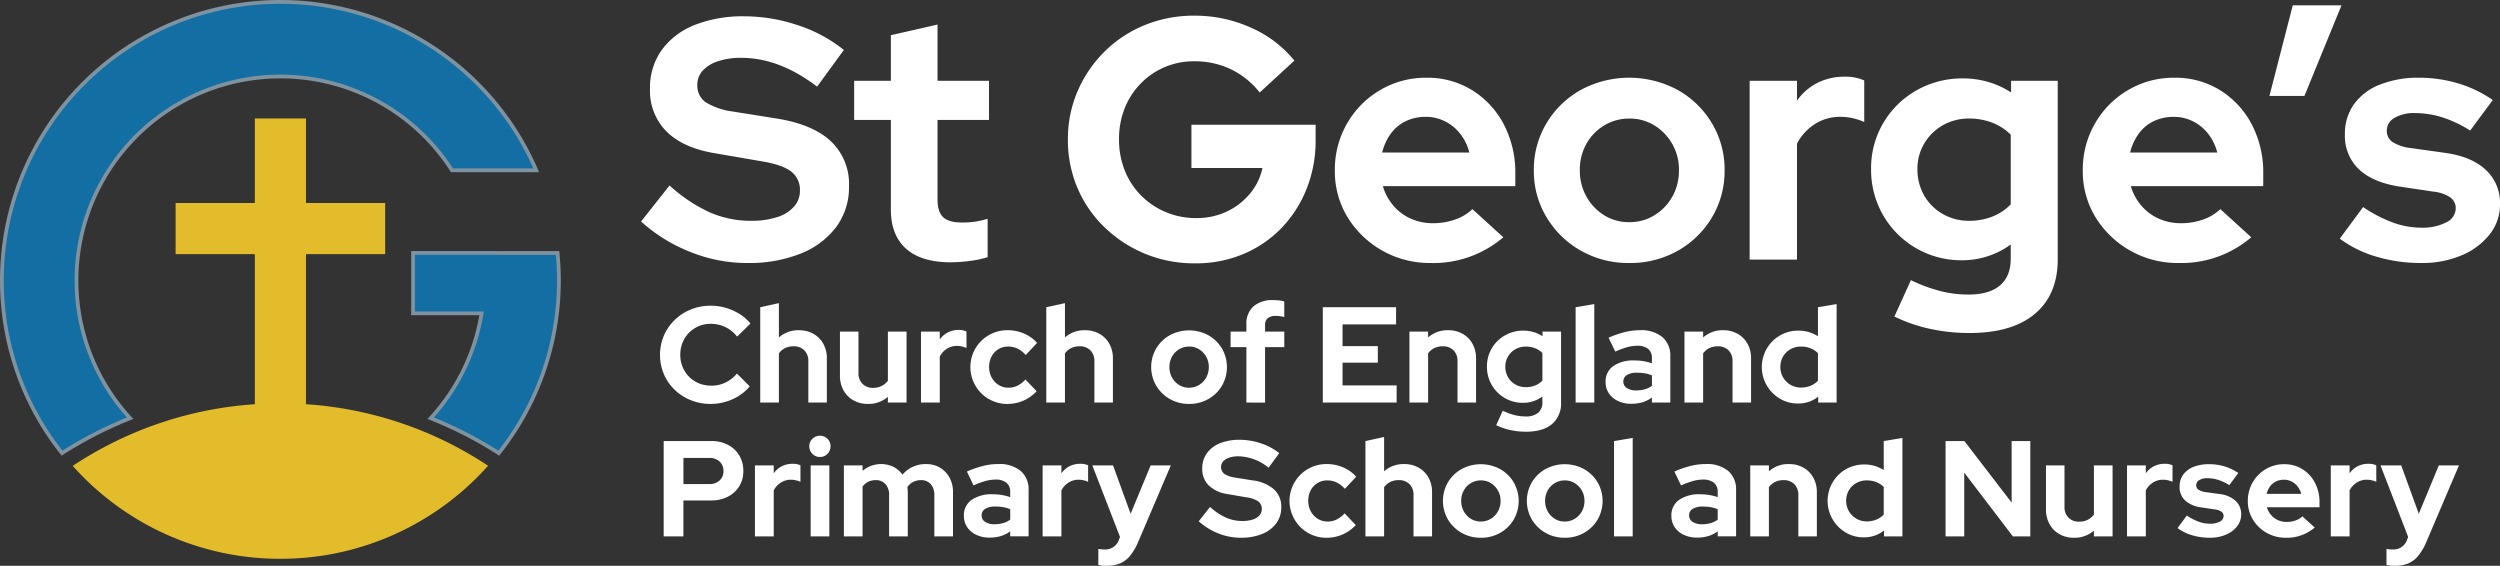
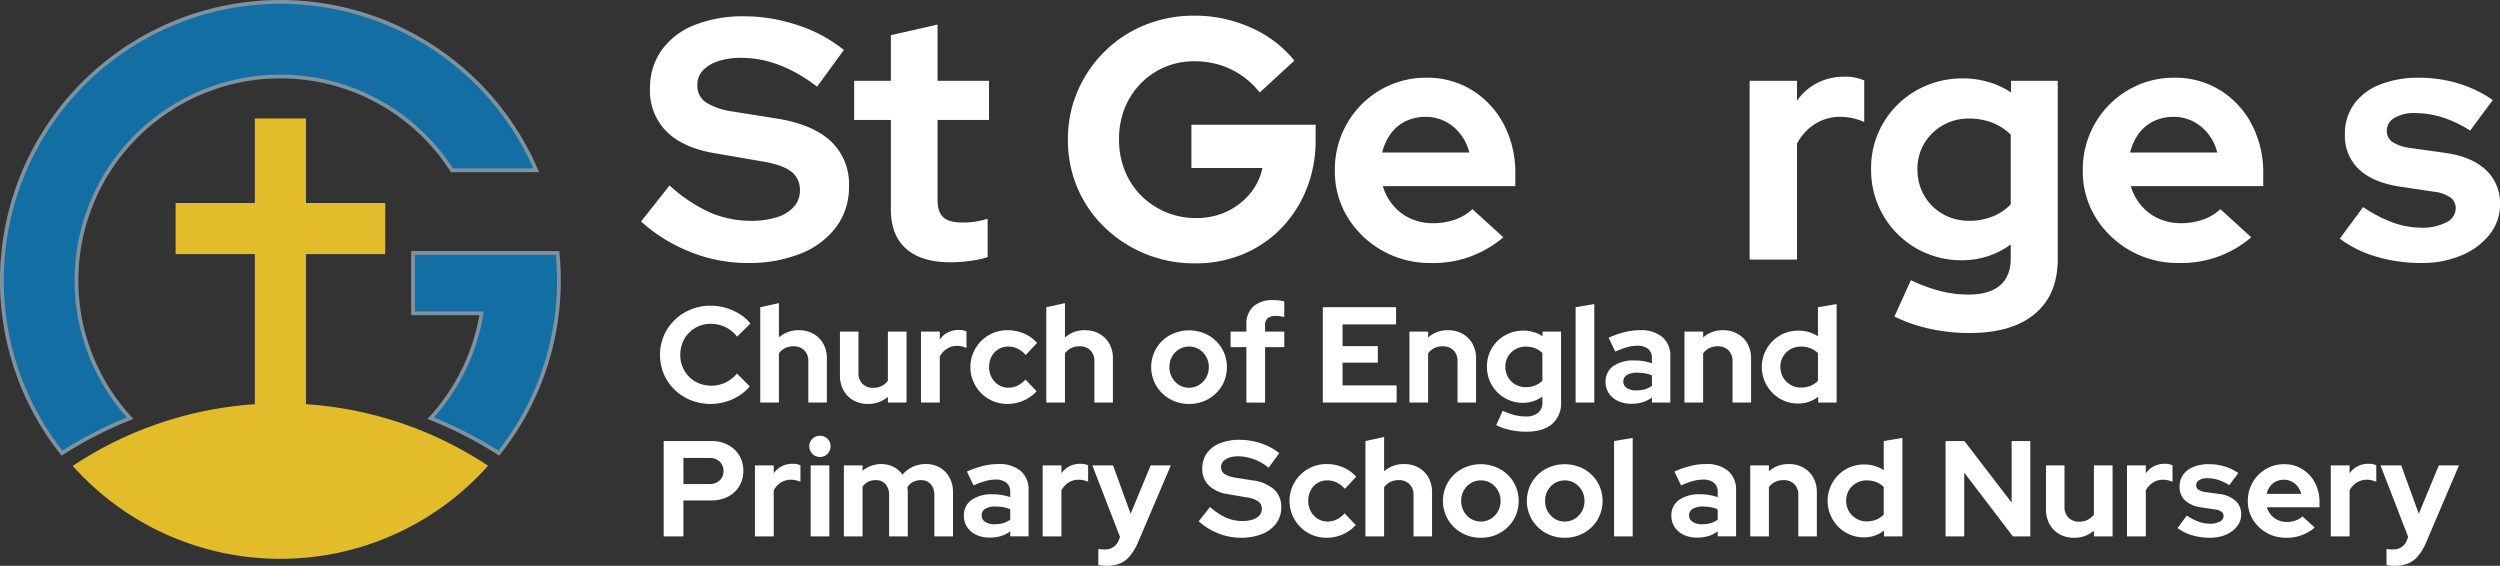
<svg xmlns="http://www.w3.org/2000/svg" width="662.686" height="149.983" viewBox="0 0 662.686 149.983">
  <rect x="0" y="0" width="662.686" height="149.983" fill="#333333" stroke="none" />
  <g id="Group_371" data-name="Group 371" transform="translate(-250.5 -159.837)">
    <path id="Path_1121" data-name="Path 1121" d="M214.91,130.654a1.051,1.051,0,0,1,.184-.824.845.845,0,0,1-.184.824" transform="translate(177.277 115.801)" fill="#fff" />
-     <path id="Path_1122" data-name="Path 1122" d="M215.458,135.081c-.178-.219-.011-.446-.012-.669,0-.028.048-.072.079-.078s.058.038.088.063a.682.682,0,0,1-.155.683" transform="translate(177.116 114.256)" fill="#fff" />
    <path id="Path_1111" data-name="Path 1111" d="M286.017,71.211A40.5,40.5,0,0,1,271.01,68.3a42.727,42.727,0,0,1-13.1-8.094l7.548-9.55a41.233,41.233,0,0,0,10.686,7.14,27.013,27.013,0,0,0,10.868,2.228,22.27,22.27,0,0,0,6.912-.955,9.923,9.923,0,0,0,4.5-2.774,6.286,6.286,0,0,0,1.592-4.274,6.058,6.058,0,0,0-2.364-5.093q-2.366-1.819-8.094-2.729l-12.642-2.182q-8.1-1.454-12.368-5.775a15.277,15.277,0,0,1-4.275-11.232,17.117,17.117,0,0,1,3.092-10.231,19.6,19.6,0,0,1,8.686-6.639A34.694,34.694,0,0,1,285.38,5.82a44.488,44.488,0,0,1,13.96,2.319,38.469,38.469,0,0,1,12.323,6.594l-7.094,9.731q-10.006-7.64-20.1-7.64a19.018,19.018,0,0,0-6.184.909,9.347,9.347,0,0,0-4.048,2.5,5.385,5.385,0,0,0-1.409,3.684,5.347,5.347,0,0,0,2.137,4.638,17.914,17.914,0,0,0,6.957,2.456l12.005,1.91q9.549,1.548,14.324,6.048a15.554,15.554,0,0,1,4.775,11.869,17.708,17.708,0,0,1-3.32,10.732,21.665,21.665,0,0,1-9.367,7.094,36.784,36.784,0,0,1-14.324,2.546" transform="translate(162.524 158.342)" fill="#fff" />
    <path id="Path_1112" data-name="Path 1112" d="M369.53,72.168q-7.822,0-11.869-3.592t-4.048-10.413V34.426h-9.731V24.058h9.731v-12.1l12.369-2.82V24.058h13.642V34.426H365.983v21.1q0,3.275,1.5,4.683t5.047,1.41a22.843,22.843,0,0,0,3.411-.227,24.255,24.255,0,0,0,3.32-.773V70.8a25.5,25.5,0,0,1-4.729,1,39.739,39.739,0,0,1-5,.364" transform="translate(133.033 157.202)" fill="#fff" />
    <path id="Path_1113" data-name="Path 1113" d="M463.868,71.207a34.4,34.4,0,0,1-13.187-2.5,34.047,34.047,0,0,1-10.777-7,31.557,31.557,0,0,1-7.23-10.459,32.379,32.379,0,0,1-2.546-12.869,31.906,31.906,0,0,1,2.592-12.868,33.235,33.235,0,0,1,7.14-10.459,32.5,32.5,0,0,1,10.641-7,34.4,34.4,0,0,1,13.187-2.5,36.16,36.16,0,0,1,14.87,3.138,30.616,30.616,0,0,1,11.6,8.776l-9.186,8.458a21.7,21.7,0,0,0-7.685-6.185,22.112,22.112,0,0,0-9.595-2.092A19.547,19.547,0,0,0,449.362,23.6a19.989,19.989,0,0,0-4.184,6.5,21.987,21.987,0,0,0-1.5,8.276,21.823,21.823,0,0,0,1.547,8.276,19.584,19.584,0,0,0,4.319,6.594,20.38,20.38,0,0,0,14.6,5.957,18.625,18.625,0,0,0,8.094-1.728,17.857,17.857,0,0,0,6.139-4.729,15.618,15.618,0,0,0,3.32-6.821H462.868V34.464H495.79v4a34.485,34.485,0,0,1-2.41,13.05A31.95,31.95,0,0,1,486.7,61.885a30.309,30.309,0,0,1-10.1,6.866,32.433,32.433,0,0,1-12.733,2.456" transform="translate(103.447 158.437)" fill="#fff" />
    <path id="Path_1114" data-name="Path 1114" d="M563.205,79.711A25.506,25.506,0,0,1,541.2,67.57a23.3,23.3,0,0,1-3.365-12.414,24.379,24.379,0,0,1,3.228-12.414,24.122,24.122,0,0,1,8.776-8.867A23.7,23.7,0,0,1,562.113,30.6a22.462,22.462,0,0,1,12.142,3.32,23.4,23.4,0,0,1,8.367,9.049,27.472,27.472,0,0,1,3.047,13.1v3.274H550.563a13.816,13.816,0,0,0,2.729,5.093,12.87,12.87,0,0,0,4.638,3.5,14.234,14.234,0,0,0,5.911,1.228,17.481,17.481,0,0,0,5.821-.955,12.69,12.69,0,0,0,4.638-2.774l8.186,7.458a28.478,28.478,0,0,1-19.28,6.821M550.381,50.426h23.1a13.3,13.3,0,0,0-2.41-4.956,11.878,11.878,0,0,0-4.047-3.32,11.245,11.245,0,0,0-5.093-1.182,12.016,12.016,0,0,0-5.275,1.137,10.6,10.6,0,0,0-3.957,3.274,14.04,14.04,0,0,0-2.318,5.047" transform="translate(66.5 149.841)" fill="#fff" />
-     <path id="Path_1115" data-name="Path 1115" d="M643.407,79.711a25.388,25.388,0,0,1-12.824-3.274,24.772,24.772,0,0,1-9.094-8.868,23.613,23.613,0,0,1-3.365-12.414,23.781,23.781,0,0,1,3.365-12.505,24.419,24.419,0,0,1,9.094-8.822,27.079,27.079,0,0,1,25.648,0,24.432,24.432,0,0,1,9.094,8.822,23.8,23.8,0,0,1,3.365,12.505,23.877,23.877,0,0,1-3.319,12.414,24.436,24.436,0,0,1-9.05,8.868,25.568,25.568,0,0,1-12.914,3.274m0-10.823a12.49,12.49,0,0,0,6.73-1.864,13.476,13.476,0,0,0,4.729-4.956,14.111,14.111,0,0,0,1.728-7,13.688,13.688,0,0,0-6.5-11.823,12.339,12.339,0,0,0-6.593-1.819,12.732,12.732,0,0,0-6.731,1.819,13.147,13.147,0,0,0-4.729,4.911,13.921,13.921,0,0,0-1.728,6.912,14.1,14.1,0,0,0,1.728,7,13.586,13.586,0,0,0,4.684,4.956,12.254,12.254,0,0,0,6.685,1.864" transform="translate(38.956 149.841)" fill="#fff" />
    <path id="Path_1116" data-name="Path 1116" d="M705.2,78.66V31.277h12.55v5.275a14.706,14.706,0,0,1,5.412-4.729,15.755,15.755,0,0,1,7.231-1.637,11.8,11.8,0,0,1,5.183,1v11a17.214,17.214,0,0,0-3.046-1,14.915,14.915,0,0,0-3.32-.364,12.345,12.345,0,0,0-6.64,1.864,13.646,13.646,0,0,0-4.82,5.23V78.66Z" transform="translate(9.086 149.983)" fill="#fff" />
    <path id="Path_1117" data-name="Path 1117" d="M780.307,98.359a48.734,48.734,0,0,1-10.641-1.137,40.293,40.293,0,0,1-9.277-3.228l4.366-9.64a42.441,42.441,0,0,0,7.73,2.865,30.347,30.347,0,0,0,7.549.955q5.458,0,8.322-2.41t2.865-7.14V74.895a21.758,21.758,0,0,1-13.006,4.183,23.83,23.83,0,0,1-20.827-11.959,23.976,23.976,0,0,1-3.183-12.233A23.483,23.483,0,0,1,757.433,42.7a23.76,23.76,0,0,1,8.777-8.64,24.586,24.586,0,0,1,12.459-3.183,23.623,23.623,0,0,1,6.639.955,21.748,21.748,0,0,1,6,2.774V31.514H803.68V78.806q0,9.367-6.048,14.461t-17.325,5.093m-.091-29.74a16.379,16.379,0,0,0,6.185-1.137,13.626,13.626,0,0,0,4.82-3.229V45.792a14.052,14.052,0,0,0-4.911-3.183,16.744,16.744,0,0,0-6.093-1.091,13.816,13.816,0,0,0-7,1.774,13.371,13.371,0,0,0-4.911,4.82,12.967,12.967,0,0,0-1.818,6.775,13.816,13.816,0,0,0,1.774,7,13.152,13.152,0,0,0,4.911,4.911,13.779,13.779,0,0,0,7.049,1.819" transform="translate(-7.726 149.746)" fill="#fff" />
    <path id="Path_1118" data-name="Path 1118" d="M865,79.711A25.506,25.506,0,0,1,842.986,67.57a23.3,23.3,0,0,1-3.365-12.414,24.38,24.38,0,0,1,3.228-12.414,24.124,24.124,0,0,1,8.776-8.867A23.7,23.7,0,0,1,863.9,30.6a22.463,22.463,0,0,1,12.142,3.32,23.4,23.4,0,0,1,8.367,9.049,27.473,27.473,0,0,1,3.047,13.1v3.274H852.353a13.814,13.814,0,0,0,2.729,5.093,12.869,12.869,0,0,0,4.638,3.5,14.234,14.234,0,0,0,5.911,1.228,17.483,17.483,0,0,0,5.821-.955,12.692,12.692,0,0,0,4.638-2.774l8.186,7.458A28.479,28.479,0,0,1,865,79.711M852.172,50.426h23.1a13.3,13.3,0,0,0-2.41-4.956,11.878,11.878,0,0,0-4.048-3.32,11.244,11.244,0,0,0-5.093-1.182,12.015,12.015,0,0,0-5.275,1.137,10.6,10.6,0,0,0-3.957,3.274,14.036,14.036,0,0,0-2.318,5.047" transform="translate(-37.027 149.841)" fill="#fff" />
-     <path id="Path_1119" data-name="Path 1119" d="M914.93,25.4l6.185-24.01h12.914L924.207,25.4Z" transform="translate(-62.861 159.861)" fill="#fff" />
    <path id="Path_1120" data-name="Path 1120" d="M964.957,79.711A41.322,41.322,0,0,1,953,78.029a30.421,30.421,0,0,1-9.685-4.775l6.184-8.367a37.025,37.025,0,0,0,7.866,4.093,21.959,21.959,0,0,0,7.5,1.364,13.6,13.6,0,0,0,6.685-1.41,4.178,4.178,0,0,0,2.5-3.683,3.5,3.5,0,0,0-1.41-2.91,9.816,9.816,0,0,0-4.5-1.546l-9.095-1.364q-7-1.092-10.687-4.593a12.148,12.148,0,0,1-3.683-9.232,13.375,13.375,0,0,1,2.41-8,15.3,15.3,0,0,1,6.866-5.184A27.305,27.305,0,0,1,964.32,30.6a36.179,36.179,0,0,1,10.231,1.455,32.576,32.576,0,0,1,9.322,4.457l-6,8.094a31.453,31.453,0,0,0-7.5-3.546,24.45,24.45,0,0,0-7.139-1.092,10.145,10.145,0,0,0-5.411,1.273,3.835,3.835,0,0,0-2.046,3.365,3.546,3.546,0,0,0,1.454,3,11.472,11.472,0,0,0,4.911,1.637l9.095,1.273q7.093,1,10.822,4.547a11.889,11.889,0,0,1,3.729,9,12.726,12.726,0,0,1-2.728,8.048,18.6,18.6,0,0,1-7.412,5.548,26.454,26.454,0,0,1-10.687,2.046" transform="translate(-72.598 149.841)" fill="#fff" />
    <path id="Path_1126" data-name="Path 1126" d="M278.973,148.62a13.92,13.92,0,0,1-5.271-.993,13.145,13.145,0,0,1-4.279-2.762,12.834,12.834,0,0,1-2.852-4.134,13.193,13.193,0,0,1,0-10.218,12.913,12.913,0,0,1,2.87-4.153,13.291,13.291,0,0,1,4.279-2.78,13.8,13.8,0,0,1,5.254-.993,14.168,14.168,0,0,1,4.044.577,14.743,14.743,0,0,1,3.628,1.625,11.367,11.367,0,0,1,2.87,2.527l-3.538,3.467a8.682,8.682,0,0,0-3.141-2.545,8.965,8.965,0,0,0-3.864-.849,8.01,8.01,0,0,0-3.178.632,7.909,7.909,0,0,0-2.563,1.732,8.02,8.02,0,0,0-1.7,2.582,8.49,8.49,0,0,0-.614,3.286,8.222,8.222,0,0,0,.632,3.232,8.057,8.057,0,0,0,1.732,2.6,7.818,7.818,0,0,0,2.6,1.715,8.619,8.619,0,0,0,3.3.614,8.5,8.5,0,0,0,3.719-.83,9,9,0,0,0,3.033-2.383l3.394,3.395a12.014,12.014,0,0,1-2.835,2.491,13.6,13.6,0,0,1-3.592,1.606,14.179,14.179,0,0,1-3.936.56" transform="translate(159.907 118.286)" fill="#fff" />
    <path id="Path_1127" data-name="Path 1127" d="M305.992,147.9V122.625l4.947-1.083v9.1a7.731,7.731,0,0,1,5.308-1.914,7.632,7.632,0,0,1,3.845.957,6.8,6.8,0,0,1,2.618,2.636,7.826,7.826,0,0,1,.939,3.881v11.7h-4.911V136.96a3.93,3.93,0,0,0-1.065-2.906,3.879,3.879,0,0,0-2.87-1.066,4.935,4.935,0,0,0-2.239.487,4.407,4.407,0,0,0-1.625,1.39V147.9Z" transform="translate(146.031 118.644)" fill="#fff" />
    <path id="Path_1128" data-name="Path 1128" d="M345.546,152.2a7.63,7.63,0,0,1-3.846-.957,6.727,6.727,0,0,1-2.617-2.671,7.942,7.942,0,0,1-.939-3.882V133.029h4.911V143.97a3.927,3.927,0,0,0,1.065,2.906,3.875,3.875,0,0,0,2.87,1.066,4.817,4.817,0,0,0,2.221-.506,4.675,4.675,0,0,0,1.643-1.372V133.029H355.8v18.812h-4.947v-1.516a7.819,7.819,0,0,1-5.307,1.878" transform="translate(135.002 114.704)" fill="#fff" />
    <path id="Path_1129" data-name="Path 1129" d="M370.845,151.615V132.8h4.982V134.9a5.843,5.843,0,0,1,2.148-1.878,6.253,6.253,0,0,1,2.871-.65,4.672,4.672,0,0,1,2.058.4v4.369a6.844,6.844,0,0,0-1.209-.4,5.927,5.927,0,0,0-1.318-.145,4.9,4.9,0,0,0-2.636.74,5.419,5.419,0,0,0-1.914,2.076v12.2Z" transform="translate(123.784 114.93)" fill="#fff" />
    <path id="Path_1130" data-name="Path 1130" d="M400.672,152.014a9.689,9.689,0,0,1-8.5-4.784,9.763,9.763,0,0,1,3.521-13.451,9.745,9.745,0,0,1,4.982-1.3,10.913,10.913,0,0,1,4.315.867,9.65,9.65,0,0,1,3.484,2.491l-3,3.214a7.133,7.133,0,0,0-2.184-1.7,5.677,5.677,0,0,0-2.473-.542,4.874,4.874,0,0,0-4.4,2.636,5.928,5.928,0,0,0-.65,2.816,5.625,5.625,0,0,0,.686,2.762,5.259,5.259,0,0,0,1.841,1.968,4.86,4.86,0,0,0,2.636.722,5.285,5.285,0,0,0,2.365-.541,7.387,7.387,0,0,0,2.112-1.625l2.961,3.105a10.575,10.575,0,0,1-3.466,2.473,10.267,10.267,0,0,1-4.225.885" transform="translate(116.921 114.892)" fill="#fff" />
    <path id="Path_1131" data-name="Path 1131" d="M421.409,147.9V122.625l4.947-1.083v9.1a7.731,7.731,0,0,1,5.308-1.914,7.632,7.632,0,0,1,3.845.957,6.8,6.8,0,0,1,2.618,2.636,7.826,7.826,0,0,1,.939,3.881v11.7h-4.911V136.96a3.93,3.93,0,0,0-1.065-2.906,3.879,3.879,0,0,0-2.87-1.066,4.935,4.935,0,0,0-2.239.487,4.406,4.406,0,0,0-1.625,1.39V147.9Z" transform="translate(106.438 118.644)" fill="#fff" />
    <path id="Path_1132" data-name="Path 1132" d="M473.766,152.032a10.08,10.08,0,0,1-5.091-1.3,9.832,9.832,0,0,1-3.611-3.521,9.826,9.826,0,0,1,0-9.892,9.694,9.694,0,0,1,3.611-3.5,10.749,10.749,0,0,1,10.183,0,9.7,9.7,0,0,1,3.611,3.5,9.884,9.884,0,0,1,.018,9.892,9.7,9.7,0,0,1-3.593,3.521,10.148,10.148,0,0,1-5.127,1.3m0-4.3a4.961,4.961,0,0,0,2.672-.74,5.354,5.354,0,0,0,1.878-1.968,5.6,5.6,0,0,0,.686-2.78,5.439,5.439,0,0,0-2.581-4.694,4.9,4.9,0,0,0-2.618-.722,5.057,5.057,0,0,0-2.672.722,5.206,5.206,0,0,0-1.878,1.951,5.52,5.52,0,0,0-.687,2.743,5.592,5.592,0,0,0,.687,2.78A5.4,5.4,0,0,0,471.112,147a4.868,4.868,0,0,0,2.654.74" transform="translate(91.921 114.874)" fill="#fff" />
    <path id="Path_1133" data-name="Path 1133" d="M499.959,147.486v-14.7h-4.188v-4.116h4.188v-1.805a6.2,6.2,0,0,1,1.86-4.875,7.681,7.681,0,0,1,5.289-1.661,13.855,13.855,0,0,1,1.553.091,6.651,6.651,0,0,1,1.336.271v4.116q-.649-.144-1.155-.217a8.1,8.1,0,0,0-1.119-.072,3.218,3.218,0,0,0-2.094.6,2.274,2.274,0,0,0-.722,1.86v1.7H510v4.116h-5.091v14.7Z" transform="translate(80.929 119.059)" fill="#fff" />
    <path id="Path_1134" data-name="Path 1134" d="M532.979,148.466V123.191H552.4v4.549h-14.19v5.777h9.352v4.369h-9.352v6.03h14.335v4.549Z" transform="translate(68.165 118.079)" fill="#fff" />
    <path id="Path_1135" data-name="Path 1135" d="M567.933,151.652V132.84h4.947v1.553a7.732,7.732,0,0,1,5.308-1.914,7.636,7.636,0,0,1,3.846.957,6.8,6.8,0,0,1,2.617,2.636,7.826,7.826,0,0,1,.939,3.881v11.7h-4.911v-10.94a3.93,3.93,0,0,0-1.065-2.906,3.88,3.88,0,0,0-2.87-1.066,4.937,4.937,0,0,0-2.239.487,4.406,4.406,0,0,0-1.625,1.39v13.035Z" transform="translate(56.174 114.892)" fill="#fff" />
    <path id="Path_1136" data-name="Path 1136" d="M609.568,159.436a19.34,19.34,0,0,1-4.225-.452,16,16,0,0,1-3.683-1.281l1.733-3.827a16.909,16.909,0,0,0,3.069,1.137,12.025,12.025,0,0,0,3,.379,5.008,5.008,0,0,0,3.3-.957A3.494,3.494,0,0,0,613.9,151.6v-1.48a8.633,8.633,0,0,1-5.163,1.661,9.461,9.461,0,0,1-8.268-4.748,9.519,9.519,0,0,1-1.264-4.857,9.329,9.329,0,0,1,1.282-4.838,9.44,9.44,0,0,1,3.484-3.43,9.765,9.765,0,0,1,4.947-1.264,9.36,9.36,0,0,1,2.636.38,8.624,8.624,0,0,1,2.383,1.1V132.9h4.911v18.776a7.089,7.089,0,0,1-2.4,5.741q-2.4,2.021-6.878,2.022m-.036-11.807a6.51,6.51,0,0,0,2.455-.451A5.4,5.4,0,0,0,613.9,145.9v-7.33a5.565,5.565,0,0,0-1.949-1.264,6.655,6.655,0,0,0-2.419-.433,5.489,5.489,0,0,0-2.78.7,5.305,5.305,0,0,0-1.95,1.914,5.146,5.146,0,0,0-.723,2.69,5.492,5.492,0,0,0,.7,2.781,5.219,5.219,0,0,0,1.95,1.949,5.47,5.47,0,0,0,2.8.722" transform="translate(45.446 114.835)" fill="#fff" />
    <path id="Path_1137" data-name="Path 1137" d="M634.985,148.032V122.757l4.947-.83v26.105Z" transform="translate(33.172 118.512)" fill="#fff" />
    <path id="Path_1138" data-name="Path 1138" d="M653.9,151.977a8.137,8.137,0,0,1-3.538-.74,5.859,5.859,0,0,1-2.419-2.04,5.279,5.279,0,0,1-.867-3,4.931,4.931,0,0,1,2.023-4.206,9.3,9.3,0,0,1,5.633-1.5,13.885,13.885,0,0,1,4.622.759v-1.372a2.992,2.992,0,0,0-1.011-2.455,4.568,4.568,0,0,0-2.961-.831,9.925,9.925,0,0,0-2.563.379,21.71,21.71,0,0,0-3.178,1.173l-1.769-3.682a27.337,27.337,0,0,1,4.261-1.481,16.606,16.606,0,0,1,4.044-.506,8.8,8.8,0,0,1,5.957,1.824,6.459,6.459,0,0,1,2.1,5.145v12.2h-4.875v-1.336a7.881,7.881,0,0,1-2.492,1.263,10.362,10.362,0,0,1-2.961.4m-2.13-5.886a1.965,1.965,0,0,0,.939,1.715,4.387,4.387,0,0,0,2.491.632,8.308,8.308,0,0,0,2.257-.288,5.716,5.716,0,0,0,1.9-.939v-2.745a7.891,7.891,0,0,0-1.878-.559,12.752,12.752,0,0,0-2.094-.162,4.9,4.9,0,0,0-2.654.613,1.948,1.948,0,0,0-.956,1.734" transform="translate(29.024 114.892)" fill="#fff" />
    <path id="Path_1139" data-name="Path 1139" d="M678.9,151.652V132.84h4.948v1.553a7.732,7.732,0,0,1,5.308-1.914,7.639,7.639,0,0,1,3.846.957,6.8,6.8,0,0,1,2.617,2.636,7.832,7.832,0,0,1,.938,3.881v11.7h-4.911v-10.94a3.932,3.932,0,0,0-1.064-2.906,3.881,3.881,0,0,0-2.87-1.066,4.94,4.94,0,0,0-2.24.487,4.4,4.4,0,0,0-1.624,1.39v13.035Z" transform="translate(18.107 114.892)" fill="#fff" />
    <path id="Path_1140" data-name="Path 1140" d="M719.738,148.285a9.222,9.222,0,0,1-4.838-1.3,9.763,9.763,0,0,1-3.448-3.484,9.688,9.688,0,0,1,3.484-13.251,9.662,9.662,0,0,1,4.948-1.282,9.43,9.43,0,0,1,2.69.38,9.867,9.867,0,0,1,2.437,1.1v-7.69l4.947-.83v26.105h-4.875V146.48a8.432,8.432,0,0,1-5.344,1.805m.794-4.225a6.549,6.549,0,0,0,2.491-.469,5.66,5.66,0,0,0,1.986-1.336v-7.33a5.722,5.722,0,0,0-1.986-1.282,6.8,6.8,0,0,0-2.491-.451,5.592,5.592,0,0,0-2.8.7,5.24,5.24,0,0,0-1.968,1.932,5.653,5.653,0,0,0,.018,5.56,5.547,5.547,0,0,0,1.968,1.95,5.37,5.37,0,0,0,2.78.722" transform="translate(7.38 118.512)" fill="#fff" />
    <path id="Path_1141" data-name="Path 1141" d="M267.025,202.465V177.191H279.7a9.153,9.153,0,0,1,4.4,1.029,7.554,7.554,0,0,1,2.979,2.816,7.858,7.858,0,0,1,1.065,4.1,7.622,7.622,0,0,1-1.065,4.008,7.45,7.45,0,0,1-3,2.78,9.321,9.321,0,0,1-4.387,1.011h-7.438v9.532Zm5.236-13.865h6.86a3.841,3.841,0,0,0,2.726-.957,3.224,3.224,0,0,0,1.029-2.473,3.312,3.312,0,0,0-1.029-2.546,3.847,3.847,0,0,0-2.726-.957h-6.86Z" transform="translate(159.398 99.554)" fill="#fff" />
    <path id="Path_1142" data-name="Path 1142" d="M303.85,205.615V186.8h4.982V188.9a5.843,5.843,0,0,1,2.148-1.878,6.253,6.253,0,0,1,2.871-.65,4.671,4.671,0,0,1,2.058.4v4.369a6.846,6.846,0,0,0-1.209-.4,5.927,5.927,0,0,0-1.318-.145,4.9,4.9,0,0,0-2.636.74,5.419,5.419,0,0,0-1.914,2.076v12.2Z" transform="translate(146.766 96.405)" fill="#fff" />
    <path id="Path_1143" data-name="Path 1143" d="M328.595,180.681a2.706,2.706,0,0,1-1.985-.831,2.747,2.747,0,0,1-.83-2.022,2.647,2.647,0,0,1,.83-1.968,2.856,2.856,0,0,1,3.99,0,2.681,2.681,0,0,1,.813,1.968,2.783,2.783,0,0,1-.813,2.022,2.69,2.69,0,0,1-2,.831m-2.455,2.238h4.947v18.812H326.14Z" transform="translate(139.243 100.289)" fill="#fff" />
    <path id="Path_1144" data-name="Path 1144" d="M339.738,205.652V186.84h4.947v1.444a7.611,7.611,0,0,1,8.2-1.065,6.493,6.493,0,0,1,2.383,2.077,7.745,7.745,0,0,1,2.745-2.094,8.368,8.368,0,0,1,3.5-.723,7.1,7.1,0,0,1,3.7.957,6.831,6.831,0,0,1,2.528,2.636,7.947,7.947,0,0,1,.92,3.881v11.7h-4.946v-10.94a4.194,4.194,0,0,0-.957-2.906,3.3,3.3,0,0,0-2.582-1.066,4.57,4.57,0,0,0-2.04.451,4.014,4.014,0,0,0-1.571,1.426q.035.324.072.65a6.343,6.343,0,0,1,.036.686v11.7h-4.947v-10.94a4.193,4.193,0,0,0-.956-2.906,3.3,3.3,0,0,0-2.582-1.066,4.491,4.491,0,0,0-2,.434,3.951,3.951,0,0,0-1.5,1.3v13.179Z" transform="translate(134.455 96.368)" fill="#fff" />
    <path id="Path_1145" data-name="Path 1145" d="M394.983,205.977a8.136,8.136,0,0,1-3.539-.74,5.859,5.859,0,0,1-2.419-2.04,5.274,5.274,0,0,1-.866-3,4.931,4.931,0,0,1,2.022-4.206,9.3,9.3,0,0,1,5.633-1.5,13.885,13.885,0,0,1,4.622.759v-1.372a2.992,2.992,0,0,0-1.011-2.455,4.568,4.568,0,0,0-2.961-.831,9.93,9.93,0,0,0-2.563.379,21.709,21.709,0,0,0-3.178,1.173l-1.769-3.682a27.328,27.328,0,0,1,4.26-1.481,16.619,16.619,0,0,1,4.044-.506,8.8,8.8,0,0,1,5.958,1.824,6.46,6.46,0,0,1,2.094,5.145v12.2h-4.874v-1.336a7.879,7.879,0,0,1-2.491,1.263,10.367,10.367,0,0,1-2.961.4m-2.131-5.886a1.965,1.965,0,0,0,.939,1.715,4.387,4.387,0,0,0,2.491.632,8.311,8.311,0,0,0,2.257-.288,5.71,5.71,0,0,0,1.9-.939v-2.745a7.892,7.892,0,0,0-1.878-.559,12.751,12.751,0,0,0-2.094-.162,4.894,4.894,0,0,0-2.653.613,1.947,1.947,0,0,0-.957,1.734" transform="translate(117.844 96.368)" fill="#fff" />
    <path id="Path_1146" data-name="Path 1146" d="M419.926,205.615V186.8h4.982V188.9a5.843,5.843,0,0,1,2.148-1.878,6.253,6.253,0,0,1,2.871-.65,4.671,4.671,0,0,1,2.058.4v4.369a6.845,6.845,0,0,0-1.209-.4,5.927,5.927,0,0,0-1.318-.145,4.9,4.9,0,0,0-2.636.74,5.419,5.419,0,0,0-1.914,2.076v12.2Z" transform="translate(106.946 96.405)" fill="#fff" />
    <path id="Path_1147" data-name="Path 1147" d="M443.777,213.64q-.65,0-1.246-.055a3.5,3.5,0,0,1-.957-.2v-4.224a8.16,8.16,0,0,0,1.7.144,3.766,3.766,0,0,0,3.755-2.563l.289-.758-7.33-18.956h5.488l4.658,12.818,5.308-12.818h5.344l-8.666,20.329a15.128,15.128,0,0,1-2.131,3.628,6.973,6.973,0,0,1-2.653,2.022,9.124,9.124,0,0,1-3.557.632" transform="translate(100.065 96.179)" fill="#fff" />
    <path id="Path_1148" data-name="Path 1148" d="M494.067,202.658a16.082,16.082,0,0,1-5.958-1.156,16.981,16.981,0,0,1-5.2-3.213l3-3.792a16.329,16.329,0,0,0,4.243,2.835,10.721,10.721,0,0,0,4.314.884,8.842,8.842,0,0,0,2.745-.379,3.948,3.948,0,0,0,1.788-1.1,2.493,2.493,0,0,0,.631-1.7,2.406,2.406,0,0,0-.939-2.022,7.367,7.367,0,0,0-3.213-1.083l-5.019-.867a8.929,8.929,0,0,1-4.911-2.293,6.067,6.067,0,0,1-1.7-4.459,6.8,6.8,0,0,1,1.227-4.062,7.78,7.78,0,0,1,3.448-2.636,13.777,13.777,0,0,1,5.29-.921,17.667,17.667,0,0,1,5.543.921,15.255,15.255,0,0,1,4.892,2.618l-2.816,3.864a13.1,13.1,0,0,0-7.98-3.033,7.529,7.529,0,0,0-2.455.361,3.712,3.712,0,0,0-1.607.993,2.319,2.319,0,0,0,.289,3.3,7.116,7.116,0,0,0,2.762.975l4.766.758a10.6,10.6,0,0,1,5.687,2.4,6.176,6.176,0,0,1,1.895,4.712,7.027,7.027,0,0,1-1.318,4.261,8.59,8.59,0,0,1-3.718,2.816,14.612,14.612,0,0,1-5.687,1.011" transform="translate(85.341 99.724)" fill="#fff" />
    <path id="Path_1149" data-name="Path 1149" d="M529.444,206.014a9.687,9.687,0,0,1-8.5-4.784,9.762,9.762,0,0,1,3.52-13.451,9.749,9.749,0,0,1,4.983-1.3,10.912,10.912,0,0,1,4.314.867,9.65,9.65,0,0,1,3.484,2.491l-3,3.214a7.134,7.134,0,0,0-2.185-1.7,5.676,5.676,0,0,0-2.473-.542,4.874,4.874,0,0,0-4.4,2.636,5.92,5.92,0,0,0-.65,2.816,5.631,5.631,0,0,0,.686,2.762,5.263,5.263,0,0,0,1.841,1.968,4.864,4.864,0,0,0,2.636.722,5.282,5.282,0,0,0,2.364-.541,7.367,7.367,0,0,0,2.112-1.625l2.961,3.105a10.574,10.574,0,0,1-3.466,2.473,10.261,10.261,0,0,1-4.224.885" transform="translate(72.746 96.368)" fill="#fff" />
    <path id="Path_1150" data-name="Path 1150" d="M550.182,201.9V176.625l4.947-1.083v9.1a7.733,7.733,0,0,1,5.308-1.914,7.636,7.636,0,0,1,3.846.957,6.8,6.8,0,0,1,2.617,2.636,7.826,7.826,0,0,1,.939,3.881v11.7h-4.911V190.96a3.93,3.93,0,0,0-1.065-2.906,3.879,3.879,0,0,0-2.87-1.066,4.937,4.937,0,0,0-2.239.487,4.406,4.406,0,0,0-1.625,1.39V201.9Z" transform="translate(62.263 100.12)" fill="#fff" />
    <path id="Path_1151" data-name="Path 1151" d="M591.491,206.032a10.08,10.08,0,0,1-5.091-1.3,9.822,9.822,0,0,1-3.611-3.521,9.822,9.822,0,0,1,0-9.892,9.685,9.685,0,0,1,3.611-3.5,10.747,10.747,0,0,1,10.182,0,9.69,9.69,0,0,1,3.611,3.5,9.884,9.884,0,0,1,.018,9.892,9.692,9.692,0,0,1-3.592,3.521,10.149,10.149,0,0,1-5.128,1.3m0-4.3a4.961,4.961,0,0,0,2.672-.74,5.368,5.368,0,0,0,1.879-1.968,5.612,5.612,0,0,0,.685-2.78,5.437,5.437,0,0,0-2.582-4.694,4.9,4.9,0,0,0-2.617-.722,5.061,5.061,0,0,0-2.673.722,5.217,5.217,0,0,0-1.878,1.951,5.534,5.534,0,0,0-.686,2.743,5.605,5.605,0,0,0,.686,2.78,5.409,5.409,0,0,0,1.86,1.968,4.866,4.866,0,0,0,2.654.74" transform="translate(51.536 96.349)" fill="#fff" />
    <path id="Path_1152" data-name="Path 1152" d="M625.348,206.032a10.079,10.079,0,0,1-5.091-1.3,9.822,9.822,0,0,1-3.611-3.521,9.822,9.822,0,0,1,0-9.892,9.685,9.685,0,0,1,3.611-3.5,10.747,10.747,0,0,1,10.182,0,9.7,9.7,0,0,1,3.611,3.5,9.883,9.883,0,0,1,.018,9.892,9.692,9.692,0,0,1-3.592,3.521,10.151,10.151,0,0,1-5.128,1.3m0-4.3a4.96,4.96,0,0,0,2.672-.74,5.361,5.361,0,0,0,1.878-1.968,5.6,5.6,0,0,0,.686-2.78A5.438,5.438,0,0,0,628,191.553a4.9,4.9,0,0,0-2.617-.722,5.059,5.059,0,0,0-2.672.722,5.216,5.216,0,0,0-1.878,1.951,5.526,5.526,0,0,0-.686,2.743,5.6,5.6,0,0,0,.686,2.78,5.4,5.4,0,0,0,1.86,1.968,4.866,4.866,0,0,0,2.653.74" transform="translate(39.921 96.349)" fill="#fff" />
    <path id="Path_1153" data-name="Path 1153" d="M650.484,202.032V176.757l4.947-.83v26.105Z" transform="translate(27.854 99.988)" fill="#fff" />
    <path id="Path_1154" data-name="Path 1154" d="M680.446,205.977a8.137,8.137,0,0,1-3.538-.74,5.858,5.858,0,0,1-2.419-2.04,5.28,5.28,0,0,1-.867-3,4.931,4.931,0,0,1,2.023-4.206,9.3,9.3,0,0,1,5.633-1.5,13.885,13.885,0,0,1,4.622.759v-1.372a2.992,2.992,0,0,0-1.011-2.455,4.568,4.568,0,0,0-2.961-.831,9.926,9.926,0,0,0-2.563.379,21.713,21.713,0,0,0-3.178,1.173l-1.769-3.682a27.335,27.335,0,0,1,4.261-1.481,16.606,16.606,0,0,1,4.044-.506,8.8,8.8,0,0,1,5.957,1.824,6.459,6.459,0,0,1,2.095,5.145v12.2H685.9v-1.336a7.883,7.883,0,0,1-2.492,1.263,10.362,10.362,0,0,1-2.961.4m-2.13-5.886a1.965,1.965,0,0,0,.939,1.715,4.387,4.387,0,0,0,2.491.632A8.307,8.307,0,0,0,684,202.15a5.716,5.716,0,0,0,1.9-.939v-2.745a7.893,7.893,0,0,0-1.878-.559,12.751,12.751,0,0,0-2.094-.162,4.9,4.9,0,0,0-2.654.613,1.948,1.948,0,0,0-.957,1.734" transform="translate(19.918 96.368)" fill="#fff" />
    <path id="Path_1155" data-name="Path 1155" d="M705.444,205.652V186.84h4.947v1.553a7.732,7.732,0,0,1,5.307-1.914,7.636,7.636,0,0,1,3.846.957,6.805,6.805,0,0,1,2.617,2.636,7.826,7.826,0,0,1,.939,3.881v11.7H718.19v-10.94a3.93,3.93,0,0,0-1.065-2.906,3.879,3.879,0,0,0-2.87-1.066,4.937,4.937,0,0,0-2.239.487,4.406,4.406,0,0,0-1.625,1.39v13.035Z" transform="translate(9.001 96.368)" fill="#fff" />
    <path id="Path_1156" data-name="Path 1156" d="M746.285,202.285a9.222,9.222,0,0,1-4.839-1.3A9.764,9.764,0,0,1,738,197.5a9.688,9.688,0,0,1,3.484-13.251,9.662,9.662,0,0,1,4.948-1.282,9.429,9.429,0,0,1,2.69.38,9.866,9.866,0,0,1,2.437,1.1v-7.69l4.947-.83v26.105h-4.875V200.48a8.432,8.432,0,0,1-5.344,1.805m.794-4.225a6.549,6.549,0,0,0,2.491-.469,5.66,5.66,0,0,0,1.986-1.336v-7.33a5.721,5.721,0,0,0-1.986-1.282,6.8,6.8,0,0,0-2.491-.451,5.592,5.592,0,0,0-2.8.7,5.24,5.24,0,0,0-1.968,1.932,5.653,5.653,0,0,0,.018,5.56,5.546,5.546,0,0,0,1.968,1.95,5.37,5.37,0,0,0,2.78.722" transform="translate(-1.727 99.988)" fill="#fff" />
    <path id="Path_1157" data-name="Path 1157" d="M784.258,202.466V177.191h4.982l12.529,16.32v-16.32h4.947v25.275h-4.622l-12.89-16.9v16.9Z" transform="translate(-18.035 99.554)" fill="#fff" />
    <path id="Path_1158" data-name="Path 1158" d="M832.165,206.2a7.633,7.633,0,0,1-3.846-.957,6.727,6.727,0,0,1-2.617-2.671,7.943,7.943,0,0,1-.939-3.882V187.029h4.911V197.97a3.928,3.928,0,0,0,1.066,2.906,3.874,3.874,0,0,0,2.87,1.066,4.817,4.817,0,0,0,2.22-.506,4.663,4.663,0,0,0,1.643-1.372V187.029h4.946v18.812h-4.946v-1.516a7.818,7.818,0,0,1-5.308,1.878" transform="translate(-31.93 96.179)" fill="#fff" />
    <path id="Path_1159" data-name="Path 1159" d="M857.465,205.615V186.8h4.983V188.9a5.836,5.836,0,0,1,2.148-1.878,6.253,6.253,0,0,1,2.871-.65,4.666,4.666,0,0,1,2.058.4v4.369a6.819,6.819,0,0,0-1.209-.4,5.927,5.927,0,0,0-1.318-.145,4.906,4.906,0,0,0-2.636.74,5.416,5.416,0,0,0-1.913,2.076v12.2Z" transform="translate(-43.148 96.405)" fill="#fff" />
    <path id="Path_1160" data-name="Path 1160" d="M886.449,206.032a16.424,16.424,0,0,1-4.748-.668,12.071,12.071,0,0,1-3.845-1.9l2.455-3.322a14.7,14.7,0,0,0,3.123,1.625,8.724,8.724,0,0,0,2.979.541,5.394,5.394,0,0,0,2.654-.56,1.66,1.66,0,0,0,.993-1.462,1.39,1.39,0,0,0-.56-1.156,3.9,3.9,0,0,0-1.788-.614l-3.611-.542a7.728,7.728,0,0,1-4.242-1.823,4.823,4.823,0,0,1-1.462-3.664,5.317,5.317,0,0,1,.957-3.178,6.07,6.07,0,0,1,2.727-2.058,10.841,10.841,0,0,1,4.116-.723,14.355,14.355,0,0,1,4.062.578,12.927,12.927,0,0,1,3.7,1.77l-2.383,3.213a12.465,12.465,0,0,0-2.979-1.408,9.687,9.687,0,0,0-2.835-.434,4.023,4.023,0,0,0-2.148.506,1.522,1.522,0,0,0-.813,1.336,1.407,1.407,0,0,0,.578,1.192,4.555,4.555,0,0,0,1.95.65l3.611.505a7.627,7.627,0,0,1,4.3,1.805,4.722,4.722,0,0,1,1.481,3.575,5.053,5.053,0,0,1-1.083,3.195,7.39,7.39,0,0,1-2.943,2.2,10.494,10.494,0,0,1-4.242.813" transform="translate(-50.144 96.349)" fill="#fff" />
    <path id="Path_1161" data-name="Path 1161" d="M916.287,206.032a10.126,10.126,0,0,1-8.738-4.821,9.25,9.25,0,0,1-1.336-4.928,9.678,9.678,0,0,1,1.282-4.928,9.581,9.581,0,0,1,3.485-3.52,9.412,9.412,0,0,1,4.875-1.3,8.921,8.921,0,0,1,4.821,1.318A9.287,9.287,0,0,1,924,191.445a10.9,10.9,0,0,1,1.21,5.2v1.3H911.268a5.485,5.485,0,0,0,1.083,2.022,5.115,5.115,0,0,0,1.841,1.39,5.659,5.659,0,0,0,2.347.487,6.941,6.941,0,0,0,2.31-.379,5.036,5.036,0,0,0,1.841-1.1l3.249,2.961a11.3,11.3,0,0,1-7.654,2.708M911.2,194.406h9.171a5.264,5.264,0,0,0-.957-1.968,4.721,4.721,0,0,0-1.607-1.318,4.465,4.465,0,0,0-2.022-.47,4.772,4.772,0,0,0-2.094.452,4.209,4.209,0,0,0-1.571,1.3,5.584,5.584,0,0,0-.92,2" transform="translate(-59.871 96.349)" fill="#fff" />
    <path id="Path_1162" data-name="Path 1162" d="M939.686,205.615V186.8h4.983V188.9a5.837,5.837,0,0,1,2.148-1.878,6.253,6.253,0,0,1,2.871-.65,4.666,4.666,0,0,1,2.058.4v4.369a6.824,6.824,0,0,0-1.209-.4,5.927,5.927,0,0,0-1.318-.145,4.905,4.905,0,0,0-2.636.74,5.417,5.417,0,0,0-1.913,2.076v12.2Z" transform="translate(-71.354 96.405)" fill="#fff" />
    <path id="Path_1163" data-name="Path 1163" d="M963.536,213.64q-.649,0-1.246-.055a3.51,3.51,0,0,1-.957-.2v-4.224a8.171,8.171,0,0,0,1.7.144,3.766,3.766,0,0,0,3.755-2.563l.289-.758-7.33-18.956h5.489l4.658,12.818,5.307-12.818h5.344l-8.666,20.329a15.123,15.123,0,0,1-2.13,3.628,6.975,6.975,0,0,1-2.654,2.022,9.119,9.119,0,0,1-3.557.632" transform="translate(-78.235 96.179)" fill="#fff" />
    <path id="Union_4" data-name="Union 4" d="M-10078.342-4351.647a53.859,53.859,0,0,0,13.5-27.8h-18.168v-16.01h23.33v.01h14.974c.235,2.392.36,4.816.36,7.27a73.481,73.481,0,0,1-15.94,45.791A107.293,107.293,0,0,0-10078.342-4351.647ZM-10192-4388.174a73.827,73.827,0,0,1,73.827-73.827,73.837,73.837,0,0,1,67.819,44.64h-22.341a53.987,53.987,0,0,0-45.479-24.86,54.049,54.049,0,0,0-54.05,54.047,53.843,53.843,0,0,0,14.219,36.526,107.4,107.4,0,0,0-18.056,9.264A73.481,73.481,0,0,1-10192-4388.174Z" transform="translate(10443 4622.338)" fill="#136ea3" stroke="#7e939f" stroke-miterlimit="10" stroke-width="1" />
    <path id="Union_3" data-name="Union 3" d="M-10192-4369.9a99.146,99.146,0,0,1,48.27-16.35v-39.78h-21v-13.554h21V-4462h13.554v22.417h21v13.554h-21v39.775a99.152,99.152,0,0,1,48.27,16.312,73.622,73.622,0,0,1-55.063,24.67A73.632,73.632,0,0,1-10192-4369.9Z" transform="translate(10461.779 4653.233)" fill="#e3bc2c" />
  </g>
</svg>